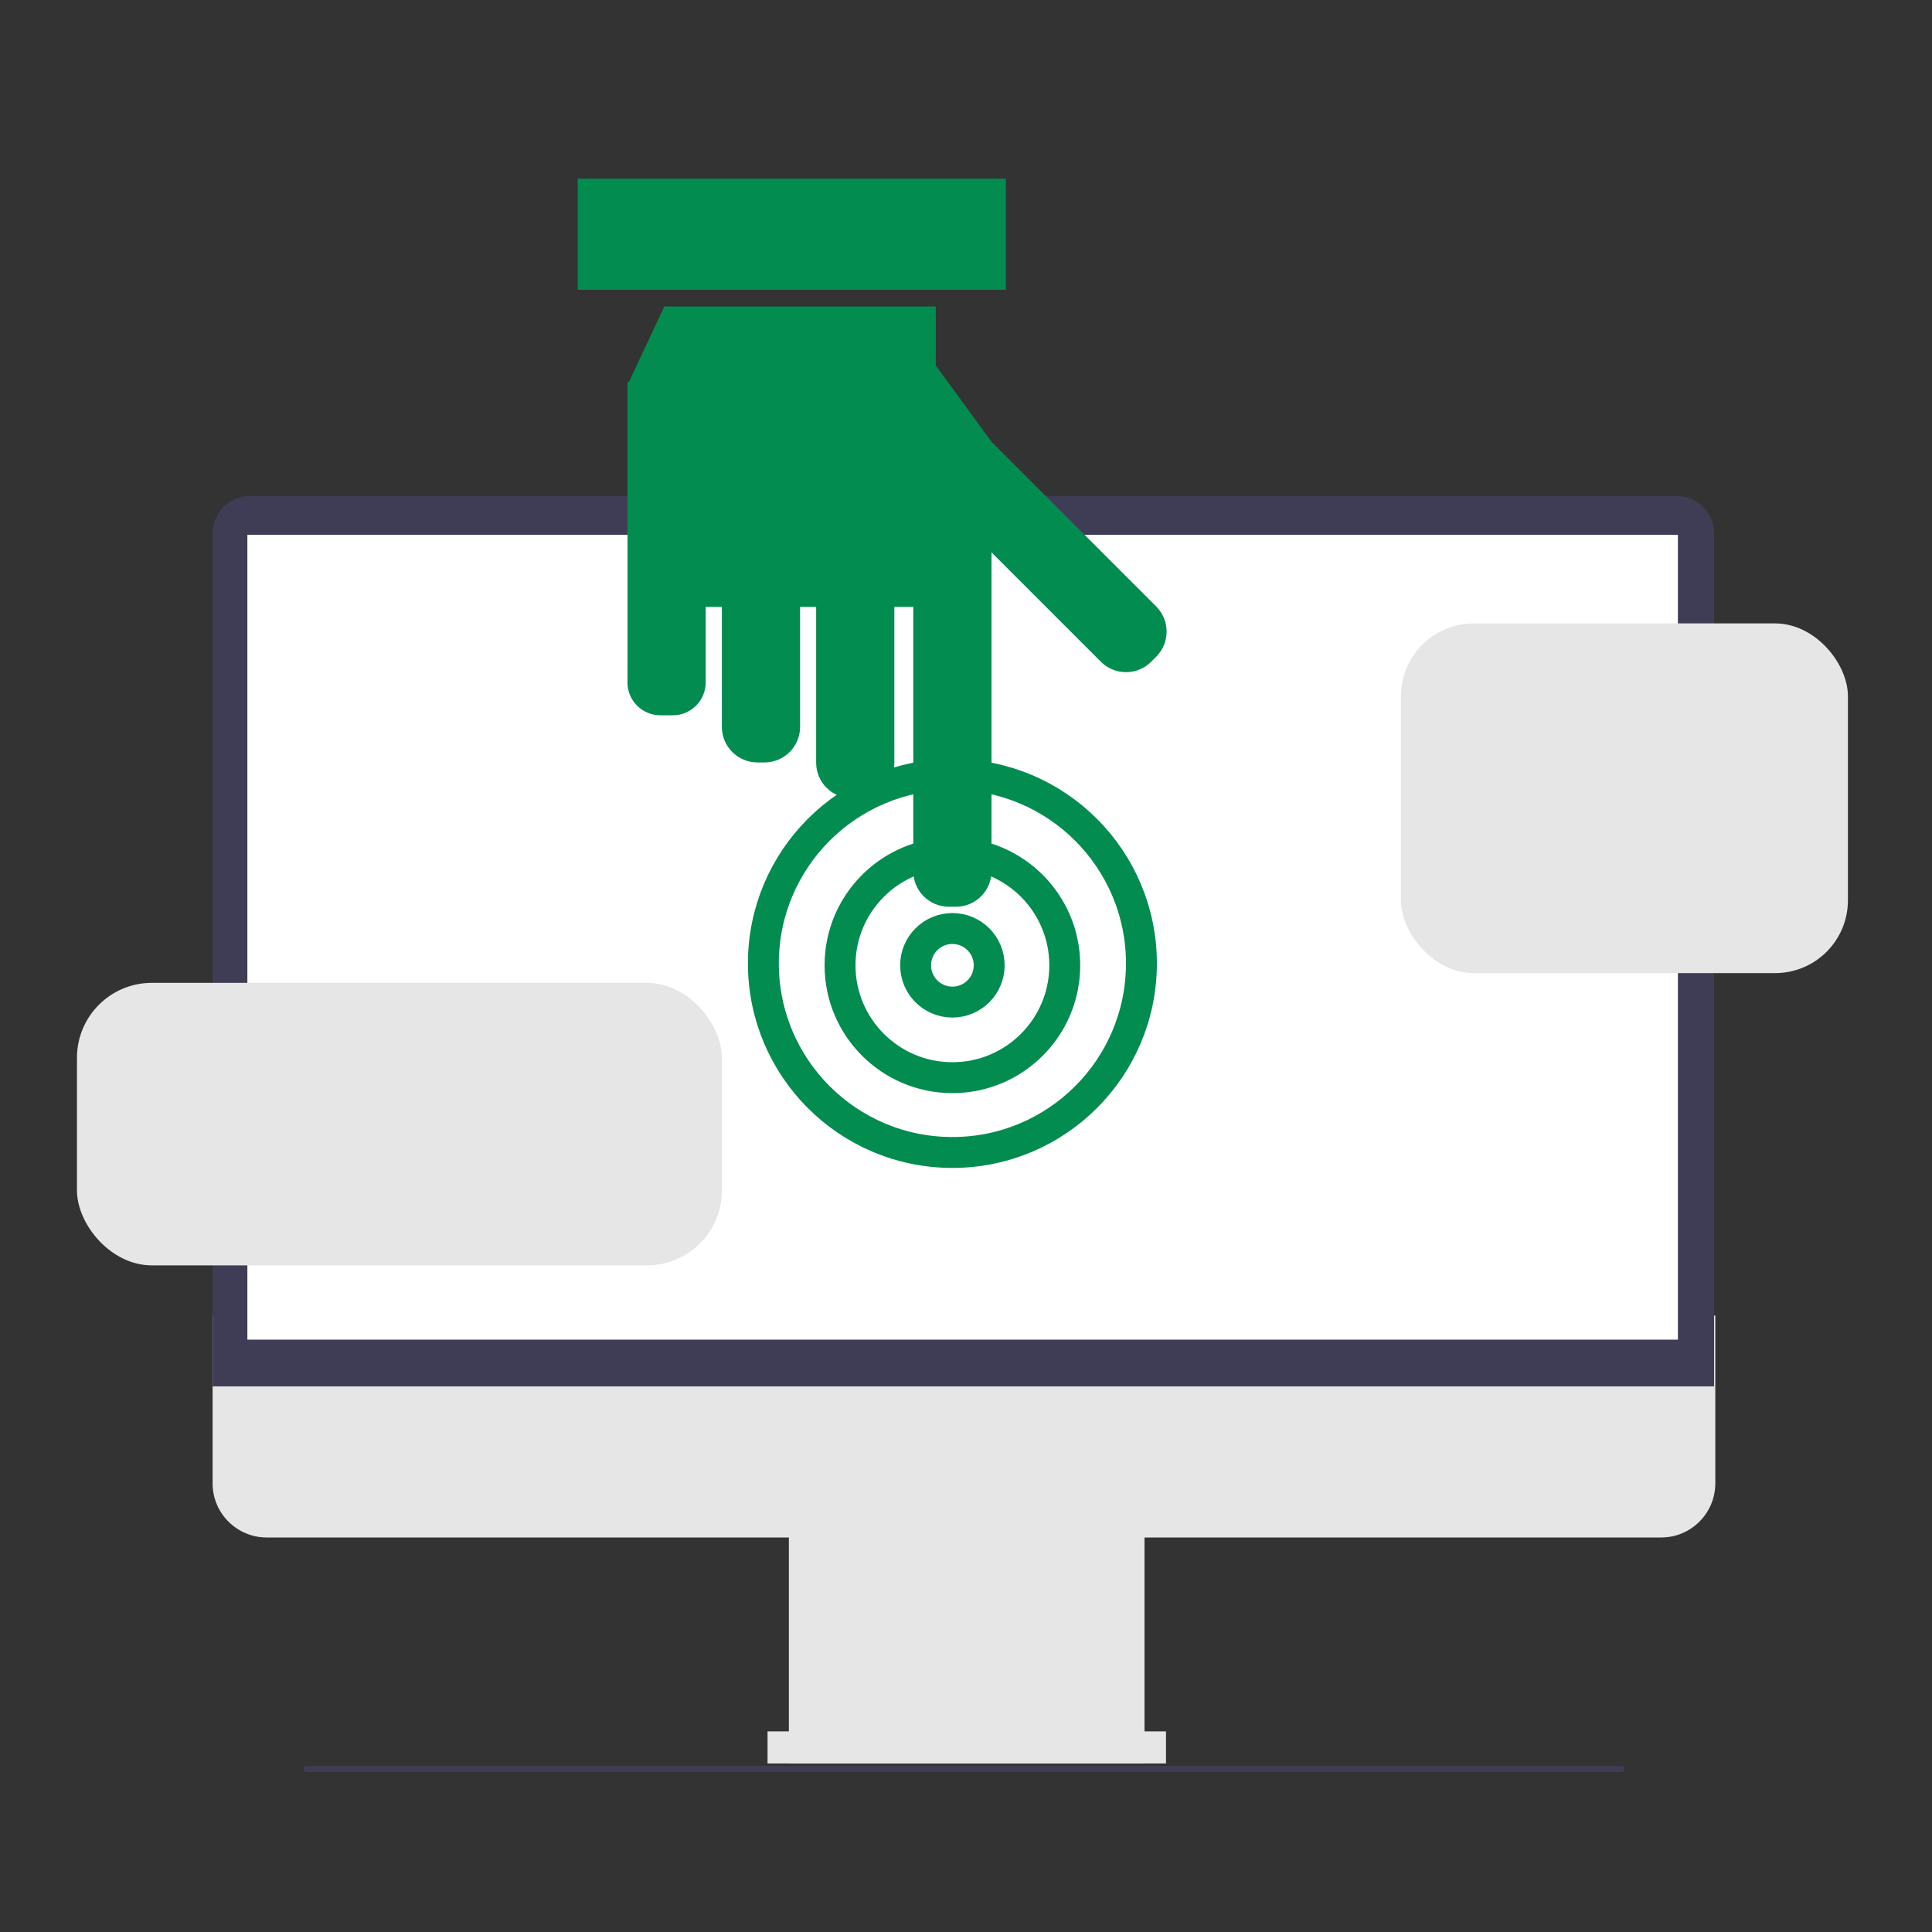
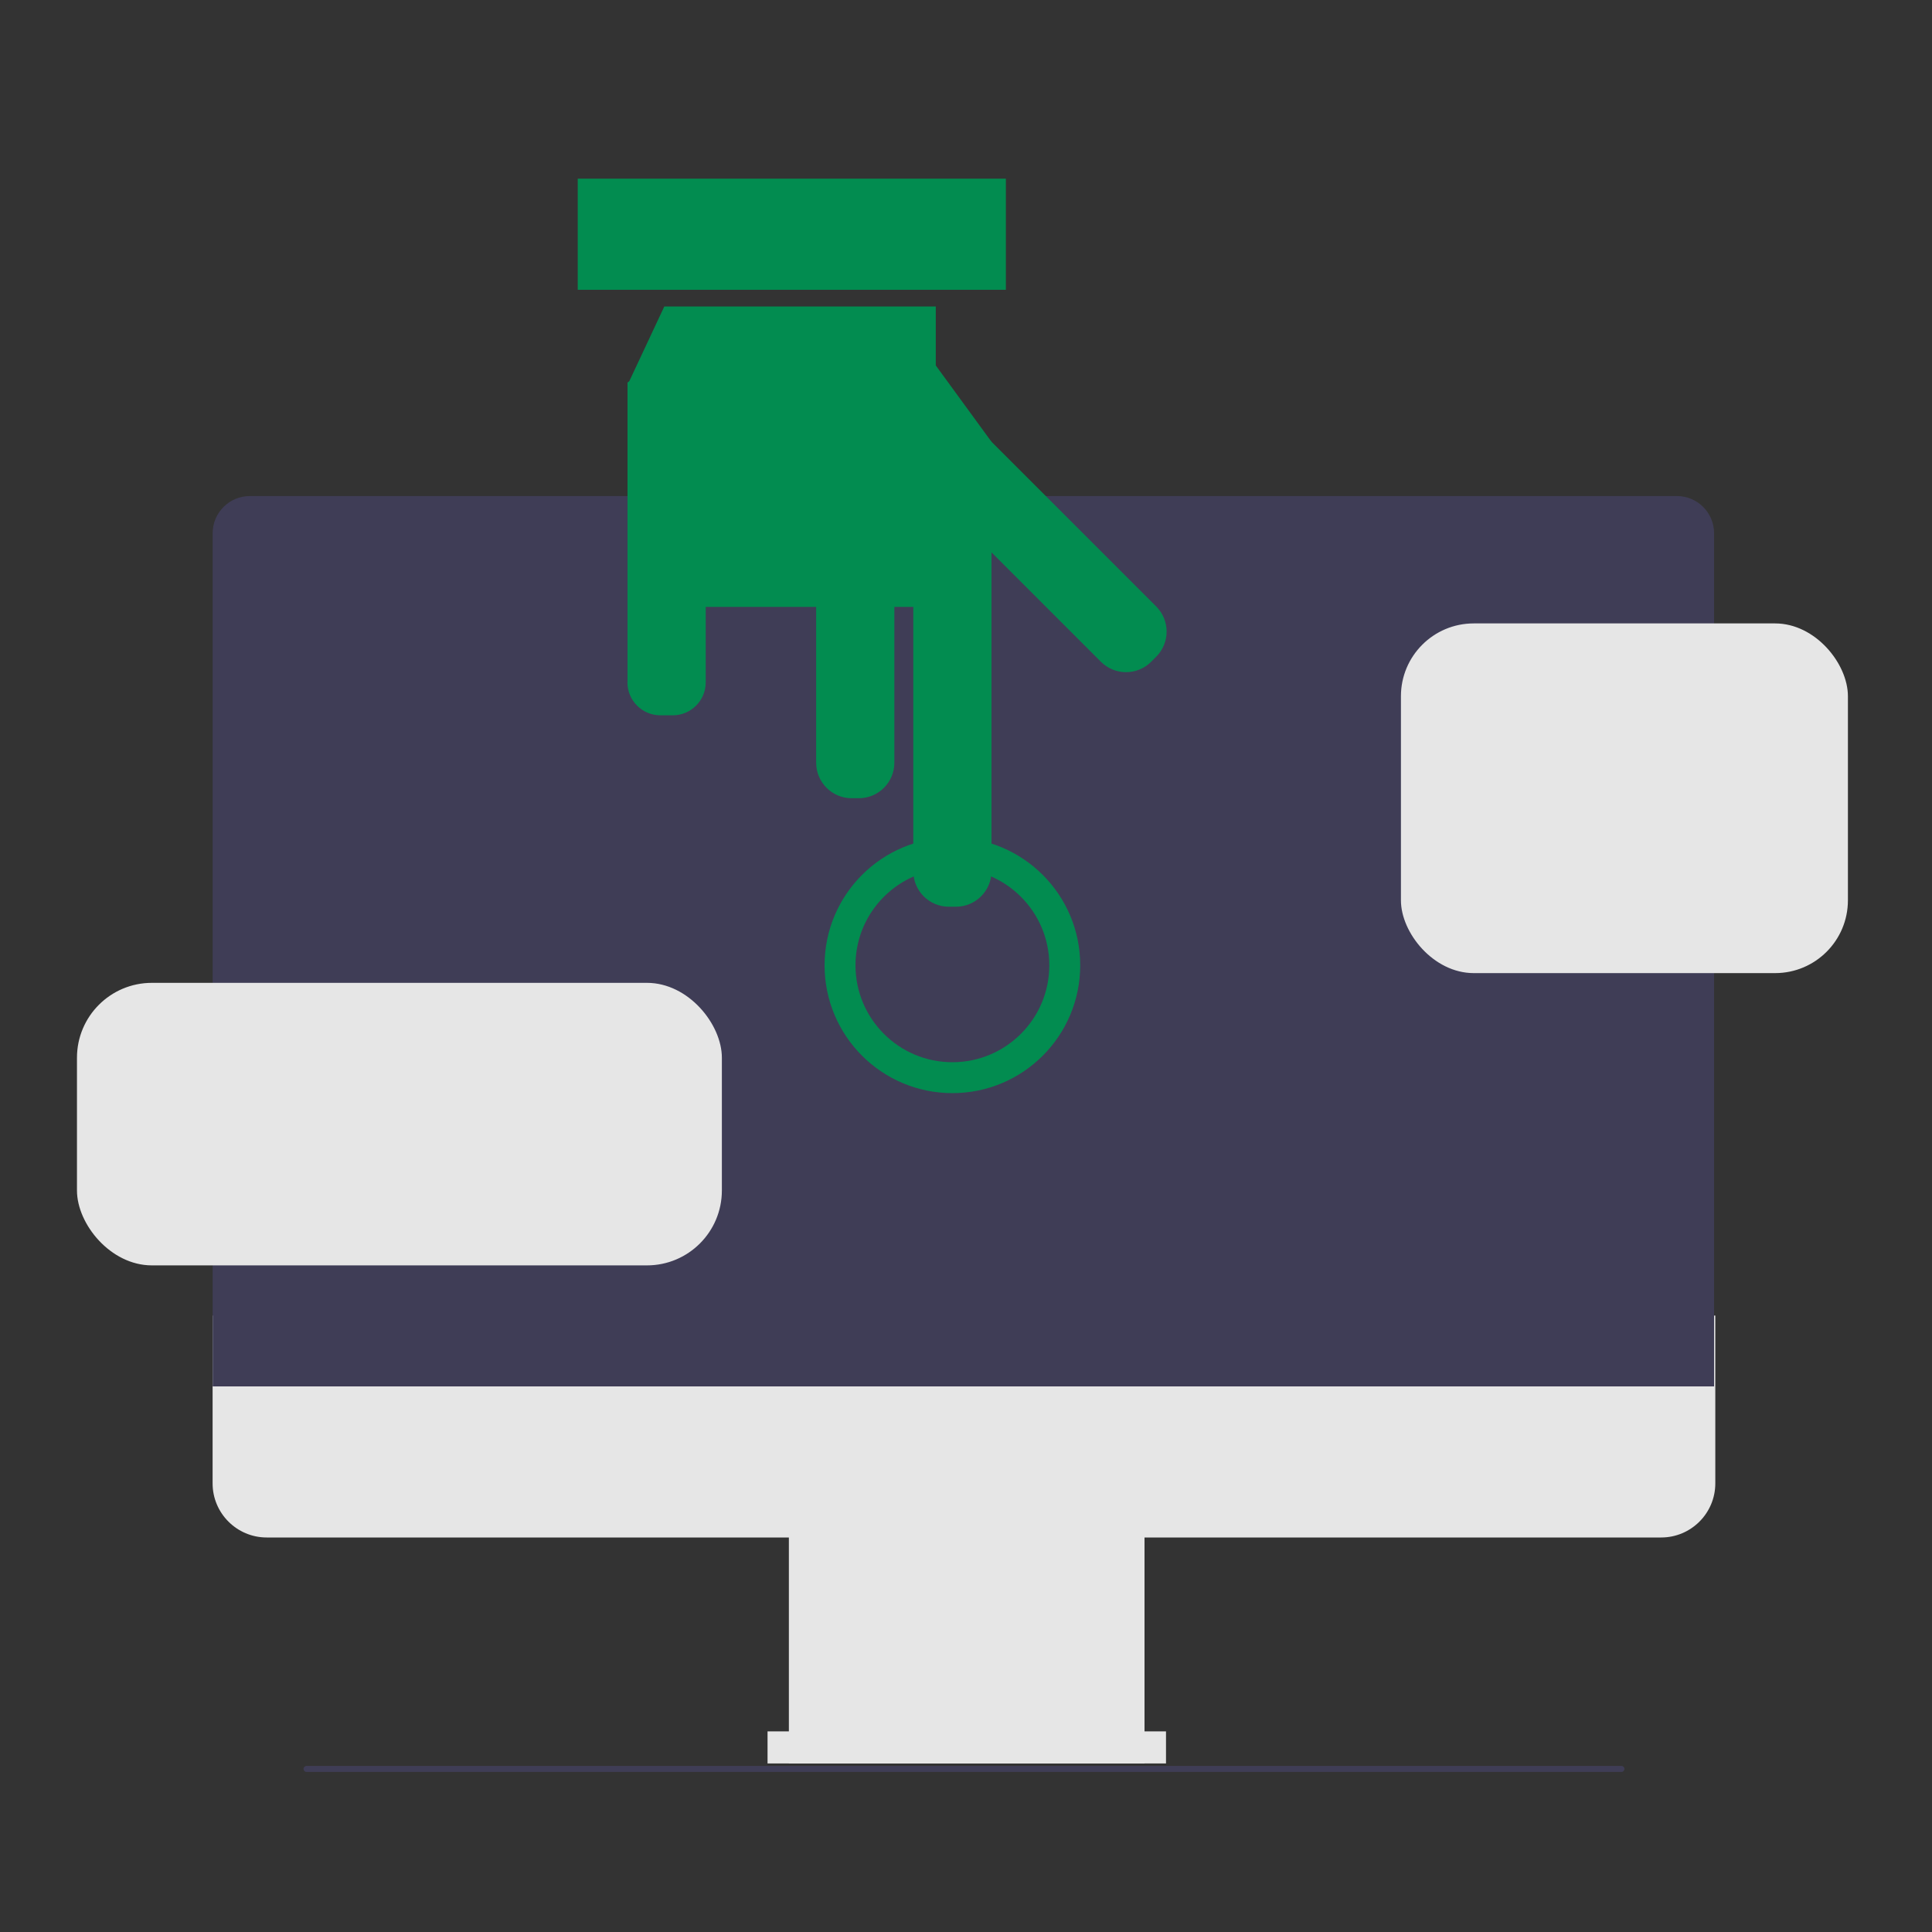
<svg xmlns="http://www.w3.org/2000/svg" id="Layer_1" data-name="Layer 1" width="250" height="250" viewBox="0 0 250 250">
  <rect x="0" y="0" width="250" height="250" fill="#333333" stroke="none" />
  <defs>
    <style>
      .cls-1 {
        fill: #3f3d56;
      }

      .cls-1, .cls-2, .cls-3, .cls-4 {
        stroke-width: 0px;
      }

      .cls-2 {
        fill: #e6e6e6;
      }

      .cls-5 {
        fill: none;
        stroke: #028c50;
        stroke-miterlimit: 10;
        stroke-width: 4px;
      }

      .cls-3 {
        fill: #028c50;
      }

      .cls-4 {
        fill: #fff;
      }
    </style>
  </defs>
  <g>
    <path class="cls-2" d="M214.97,198.95H34.51c-3.86,0-7-3.14-7-7v-21.72h194.45v21.72c0,3.86-3.14,7-7,7h0Z" />
    <rect class="cls-2" x="102.08" y="195.32" width="46.02" height="32.88" />
    <rect class="cls-2" x="99.32" y="224.04" width="51.56" height="4.15" />
    <path class="cls-1" d="M221.8,179.4H27.52v-110.41c0-2.65,2.16-4.8,4.8-4.8h184.68c2.65,0,4.8,2.16,4.8,4.8v110.42h0Z" />
-     <rect class="cls-4" x="32.01" y="69.21" width="185.11" height="104.14" />
  </g>
  <path class="cls-1" d="M39.28,228.9c0,.22.18.39.39.39h170.14c.22,0,.39-.18.39-.39s-.18-.39-.39-.39H39.67c-.22,0-.39.18-.39.39Z" />
  <rect class="cls-3" x="74.75" y="23.13" width="55.4" height="14.38" transform="translate(204.91 60.63) rotate(180)" />
  <polygon class="cls-3" points="81.2 49.82 85.96 39.66 121.09 39.66 121.09 47.29 128.3 57.17 126.66 78.53 81.2 78.53 81.2 49.82" />
  <path class="cls-3" d="M81.2,88.3v-38.81l10.12-6.48v45.29c0,2.35-1.91,4.26-4.26,4.26h-1.61c-2.35,0-4.26-1.91-4.26-4.26Z" />
-   <path class="cls-3" d="M73.7,68.83h44.94c2.54,0,4.6,2.06,4.6,4.6v.92c0,2.54-2.06,4.6-4.6,4.6h-44.94v-10.12h0Z" transform="translate(172.36 -24.58) rotate(90)" />
  <path class="cls-3" d="M85.9,73.47h44.94c2.54,0,4.6,2.06,4.6,4.6v.92c0,2.54-2.06,4.6-4.6,4.6h-44.94v-10.12h0Z" transform="translate(189.2 -32.15) rotate(90)" />
  <path class="cls-3" d="M98.47,87.5h44.94c2.54,0,4.6,2.06,4.6,4.6v.92c0,2.54-2.06,4.6-4.6,4.6h-44.94v-10.12h0Z" transform="translate(215.8 -30.68) rotate(90)" />
  <path class="cls-3" d="M107,62.73h44.94c2.54,0,4.6,2.06,4.6,4.6v.92c0,2.54-2.06,4.6-4.6,4.6h-44.94v-10.12h0Z" transform="translate(86.53 -73.32) rotate(45)" />
-   <circle class="cls-5" cx="123.24" cy="124.91" r="4.76" />
  <circle class="cls-5" cx="123.24" cy="124.91" r="14.54" />
-   <circle class="cls-5" cx="123.24" cy="124.67" r="24.46" />
  <rect class="cls-2" x="181.28" y="80.67" width="57.84" height="45.25" rx="9.42" ry="9.42" />
  <rect class="cls-2" x="9.96" y="127.18" width="83.45" height="36.56" rx="9.69" ry="9.69" />
</svg>